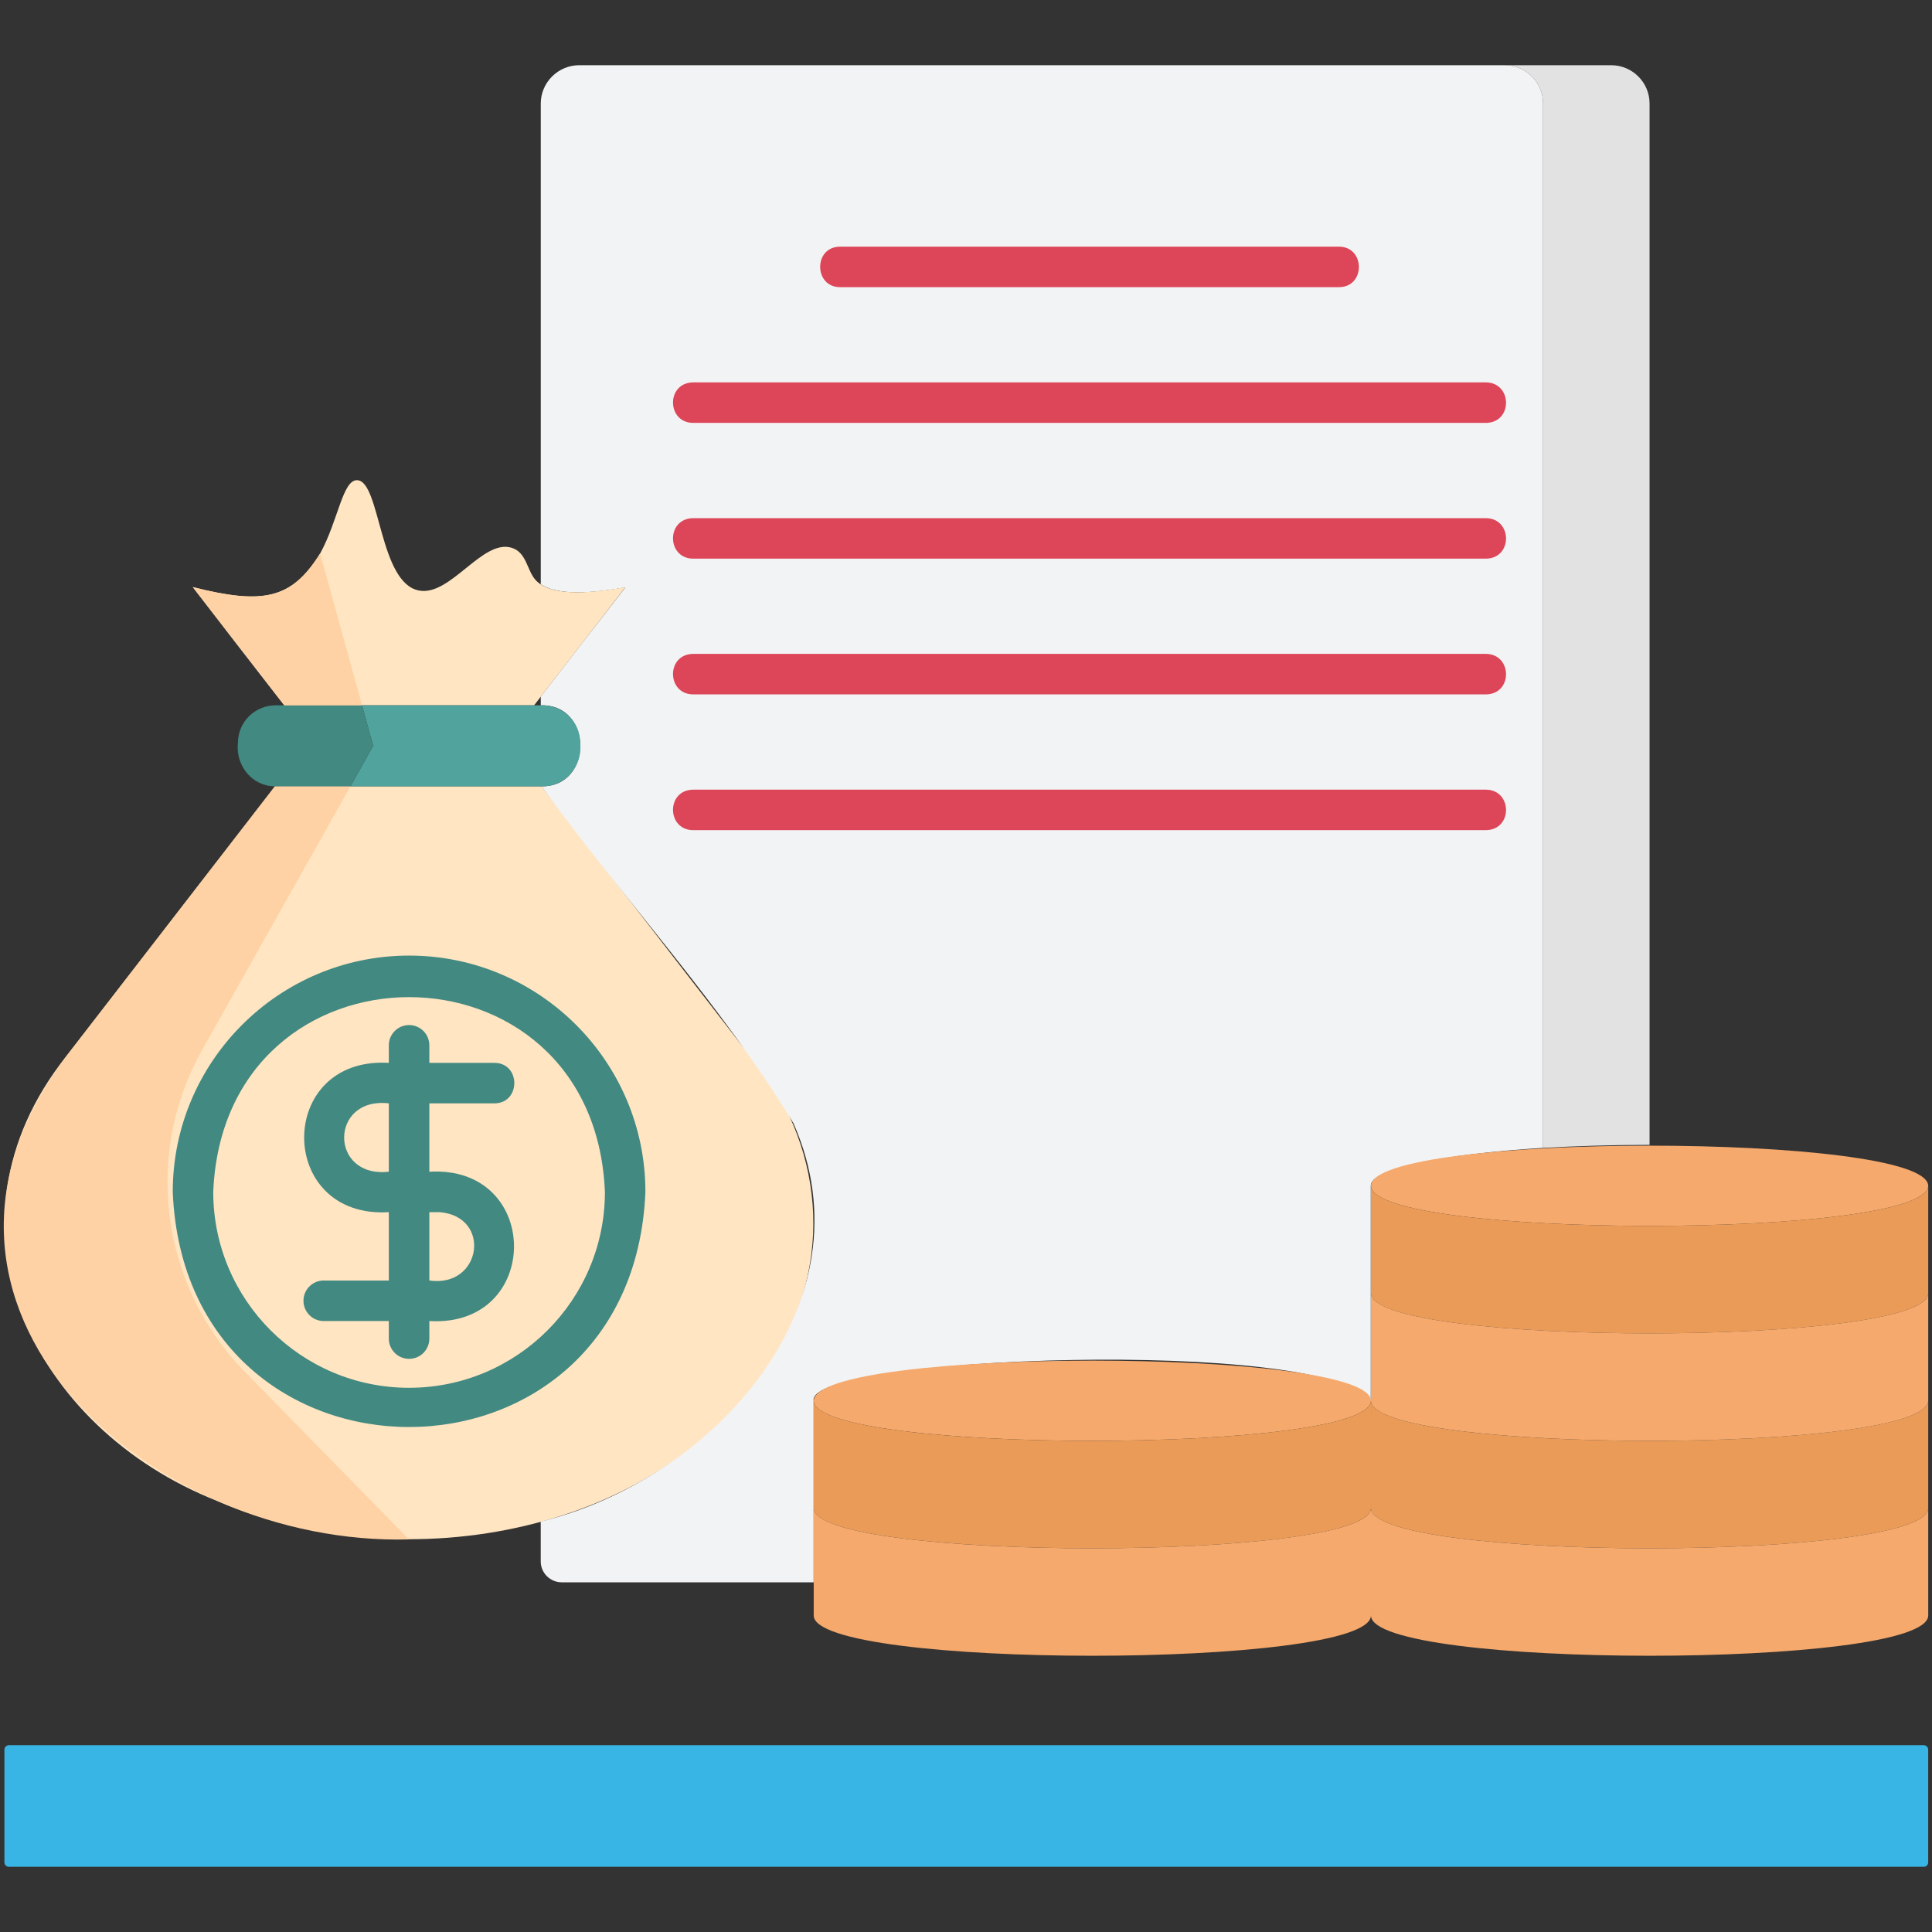
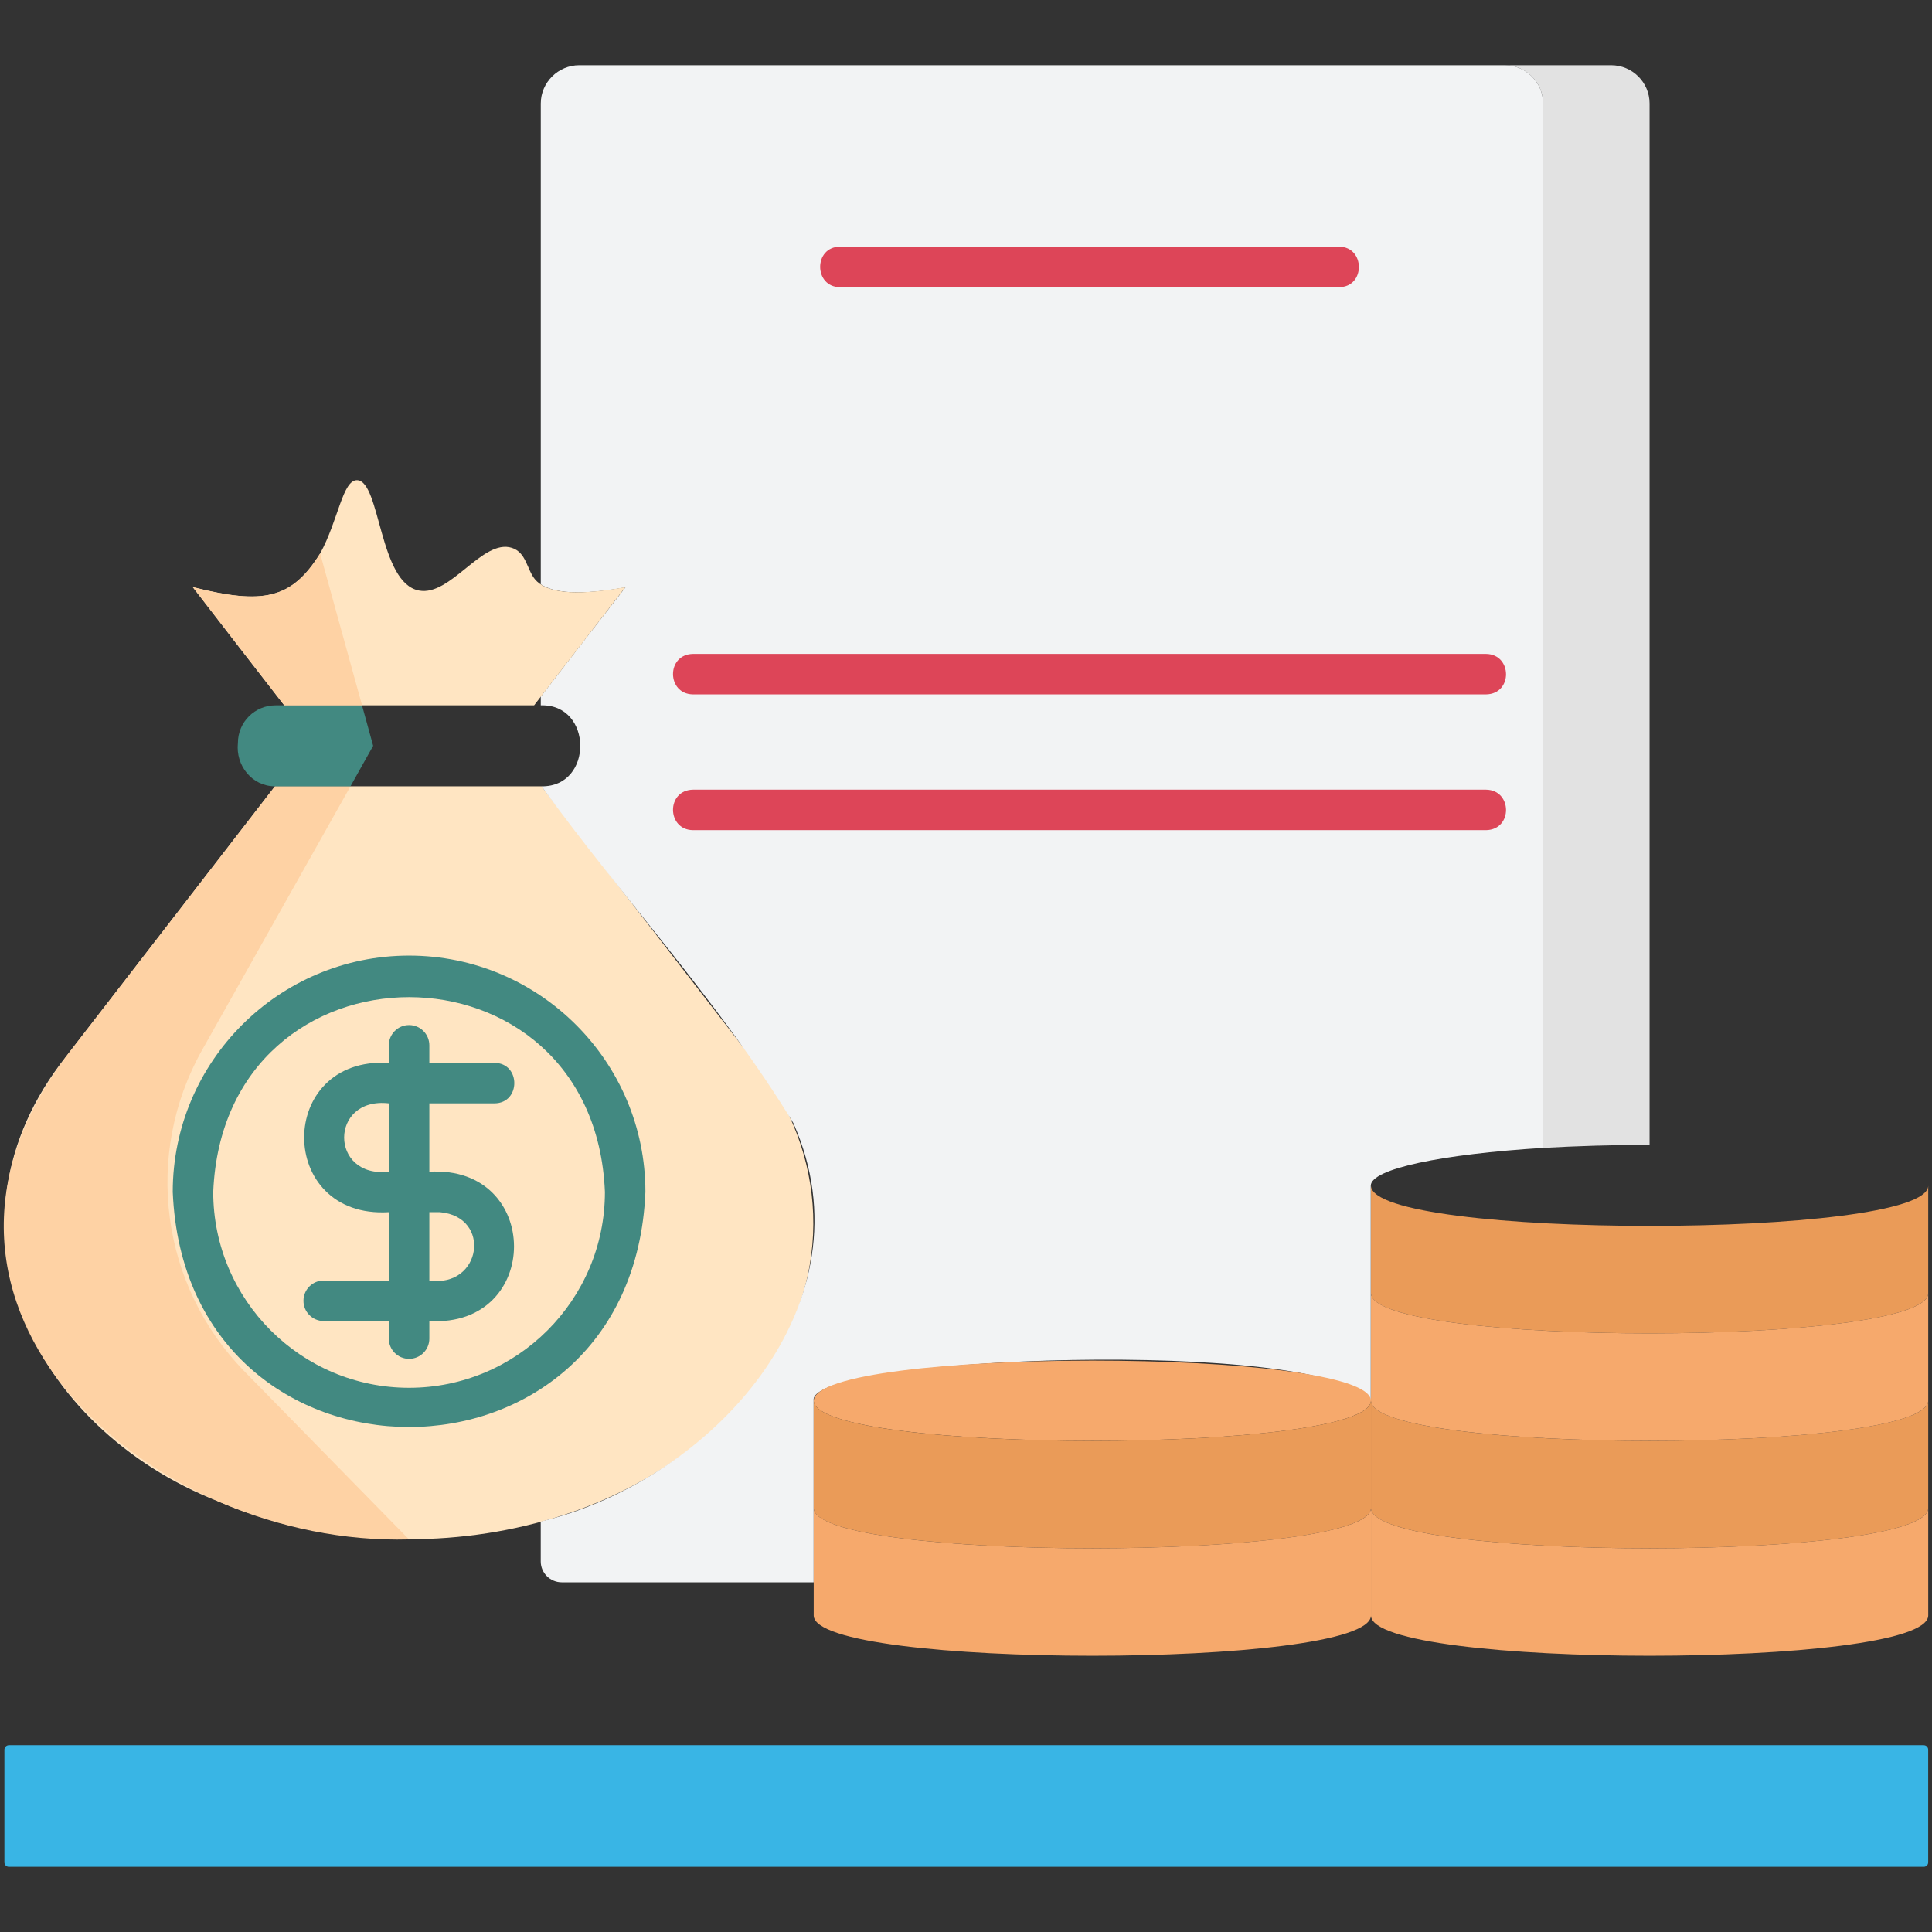
<svg xmlns="http://www.w3.org/2000/svg" id="Layer_1" viewBox="0 0 512 512">
  <rect x="0" y="0" width="512" height="512" fill="#333333" stroke="none" />
  <g>
    <g>
      <path d="m205.76 358.76c-29.71 48.05-98.19 60.44-148.07 39.06-49.15-19.29-75.57-73.24-40.19-117.82 18.45-23.87 36.91-47.75 55.37-71.62h70.66c17.7 22.96 35.41 45.87 53.17 68.83 20.79 22.57 25.21 54.75 9.06 81.55z" fill="#ffe5c2" />
    </g>
    <g>
      <path d="m108.39 407.96c-68.34 1.88-140.66-61.38-90.89-127.96 18.45-23.87 36.91-47.75 55.37-71.62h20.01l-39.27 69.8c-15.67 27.79-11.05 62.56 11.27 85.36z" fill="#fed2a4" />
    </g>
    <g>
      <path d="m437.15 27.42v275.98c-9.98 0-19.53.32-28.22.8v-276.78c0-5.58-4.51-10.14-10.14-10.14h28.17c5.63 0 10.19 4.56 10.19 10.14z" fill="#e2e2e2" />
    </g>
    <g>
      <path d="m408.93 27.42v276.78c-26.77 1.66-45.66 5.53-45.66 10.03v56.98c-12.42-16.97-149.58-11.82-147.65 0v48.12h-66.74c-3.06 0-5.58-2.47-5.58-5.53v-10.57c45.48-11.02 88.13-57.76 66.96-105.58-19.31-31.73-44.94-59.2-66.74-89.27 13.81.16 13.61-21.9-.21-21.46v-2.31c7.46-9.66 14.91-19.31 22.43-28.97-12.12 2.2-18.99 1.5-22.43-.8v-127.42c0-5.58 4.61-10.14 10.19-10.14h245.29c5.64 0 10.14 4.56 10.14 10.14z" fill="#f2f3f4" />
    </g>
    <g>
      <g>
        <path d="m131.03 292.4c7.02-.03 7.02-10.7 0-10.73h-17.25v-4.65c0-2.97-2.4-5.37-5.37-5.37s-5.37 2.4-5.37 5.37v4.65c-29.92-1.78-29.91 41.35 0 39.57v18.11h-17.25c-2.97 0-5.37 2.4-5.37 5.37s2.4 5.37 5.37 5.37h17.25v4.65c0 2.97 2.4 5.37 5.37 5.37s5.37-2.4 5.37-5.37v-4.65c29.92 1.78 29.91-41.35 0-39.57v-18.12zm-14.42 28.84c13.76 1.22 11.04 20.08-2.83 18.11v-18.11zm-13.57-10.73c-15.79 1.79-15.78-19.9 0-18.11z" fill="#428981" />
      </g>
      <g>
        <path d="m108.41 253.24c-34.53 0-62.63 28.1-62.63 62.63 3.44 83.09 121.83 83.06 125.26 0 0-34.53-28.1-62.63-62.63-62.63zm0 114.54c-28.62 0-51.9-23.28-51.9-51.9 2.85-68.85 100.96-68.83 103.8 0 0 28.61-23.28 51.9-51.9 51.9z" fill="#428981" />
      </g>
    </g>
    <g>
      <path d="m165.74 155.59c-8.1 10.46-16.1 20.92-24.2 31.33h-66.2c-8.15-10.45-16.17-20.86-24.25-31.33 18.69 4.72 26.18 3.2 33.75-8.91 4.83-8.8 5.95-19.64 9.87-19.42 6.12.38 5.74 27.31 16.36 29.24 8.37 1.56 16.79-13.79 24.57-11.32 3.86 1.23 3.97 5.74 6.12 8.32 2.73 3.32 9.65 4.72 23.98 2.09z" fill="#ffe5c2" />
    </g>
    <g>
-       <path d="m153.77 196.9c.64 5.98-3.77 11.52-9.98 11.48h-50.91l6.01-10.73-2.95-10.73h47.86c5.52 0 9.97 4.45 9.97 9.98z" fill="#50a49d" />
-     </g>
+       </g>
    <g>
-       <path d="m511 314.24c-.41 14.2-147.37 14.16-147.68 0 .52-14.19 147.28-14.15 147.68 0z" fill="#f6a96c" />
-     </g>
+       </g>
    <g>
      <path d="m511 371.2v28.48c-.41 14.2-147.37 14.16-147.68 0v-28.48c.42 14.21 147.38 14.16 147.68 0z" fill="#ea9b58" />
    </g>
    <g>
      <path d="m511 314.24v28.48c-.41 14.2-147.37 14.16-147.68 0v-28.48c.42 14.2 147.38 14.16 147.68 0z" fill="#ea9b58" />
    </g>
    <g>
      <path d="m511 342.72v28.48c-.41 14.2-147.37 14.16-147.68 0v-28.48c.42 14.2 147.38 14.16 147.68 0z" fill="#f6a96c" />
    </g>
    <g>
      <path d="m511 399.68v28.48c-.41 14.2-147.37 14.16-147.68 0v-28.48c.42 14.21 147.38 14.16 147.68 0z" fill="#f6a96c" />
    </g>
    <g>
      <path d="m363.32 371.2c-.41 14.2-147.37 14.16-147.68 0 .52-14.19 147.28-14.15 147.68 0z" fill="#f6a96c" />
    </g>
    <g>
      <path d="m363.32 371.2v28.48c-.41 14.2-147.37 14.16-147.68 0v-28.48c.42 14.21 147.38 14.16 147.68 0z" fill="#ea9b58" />
    </g>
    <g>
      <path d="m363.32 399.68v28.48c-.41 14.2-147.37 14.16-147.68 0v-28.48c.42 14.21 147.38 14.16 147.68 0z" fill="#f6a96c" />
    </g>
    <g>
      <g>
        <path d="m354.86 76.1h-132.25c-6.97-.02-7.05-10.7 0-10.73h132.25c6.97.02 7.05 10.7 0 10.73z" fill="#dd4558" />
      </g>
    </g>
    <g>
      <g>
-         <path d="m393.83 112.07h-210.19c-6.98-.09-7.11-10.61 0-10.73h210.19c6.97.1 7.11 10.61 0 10.73z" fill="#dd4558" />
-       </g>
+         </g>
    </g>
    <g>
      <g>
-         <path d="m393.83 148.05h-210.19c-6.98-.09-7.11-10.61 0-10.73h210.19c6.97.09 7.11 10.61 0 10.73z" fill="#dd4558" />
-       </g>
+         </g>
    </g>
    <g>
      <g>
        <path d="m393.83 184.02h-210.19c-6.98-.09-7.11-10.61 0-10.73h210.19c6.97.1 7.11 10.61 0 10.73z" fill="#dd4558" />
      </g>
    </g>
    <g>
      <g>
        <path d="m393.83 220h-210.19c-6.98-.09-7.11-10.61 0-10.73h210.19c6.97.09 7.11 10.6 0 10.73z" fill="#dd4558" />
      </g>
    </g>
    <g>
      <path d="m509.81 494.72h-507.45c-.66 0-1.19-.53-1.19-1.19v-29.84c0-.66.53-1.19 1.19-1.19h507.44c.66 0 1.19.53 1.19 1.19v29.84c.01.66-.52 1.19-1.18 1.19z" fill="#39b5e5" />
    </g>
    <g>
      <path d="m98.89 197.65-6.01 10.73h-20.01c-6.1-.01-10.46-5.52-9.82-11.48 0-5.53 4.45-9.98 9.98-9.98h22.91z" fill="#428981" />
    </g>
    <g>
      <path d="m74.91 186.38c-7.99-10.3-15.88-20.49-23.82-30.8 18.69 4.72 26.18 3.21 33.75-8.91l11.11 40.24h-20.6c-.17-.15-.28-.37-.44-.53z" fill="#fed2a4" />
    </g>
  </g>
</svg>